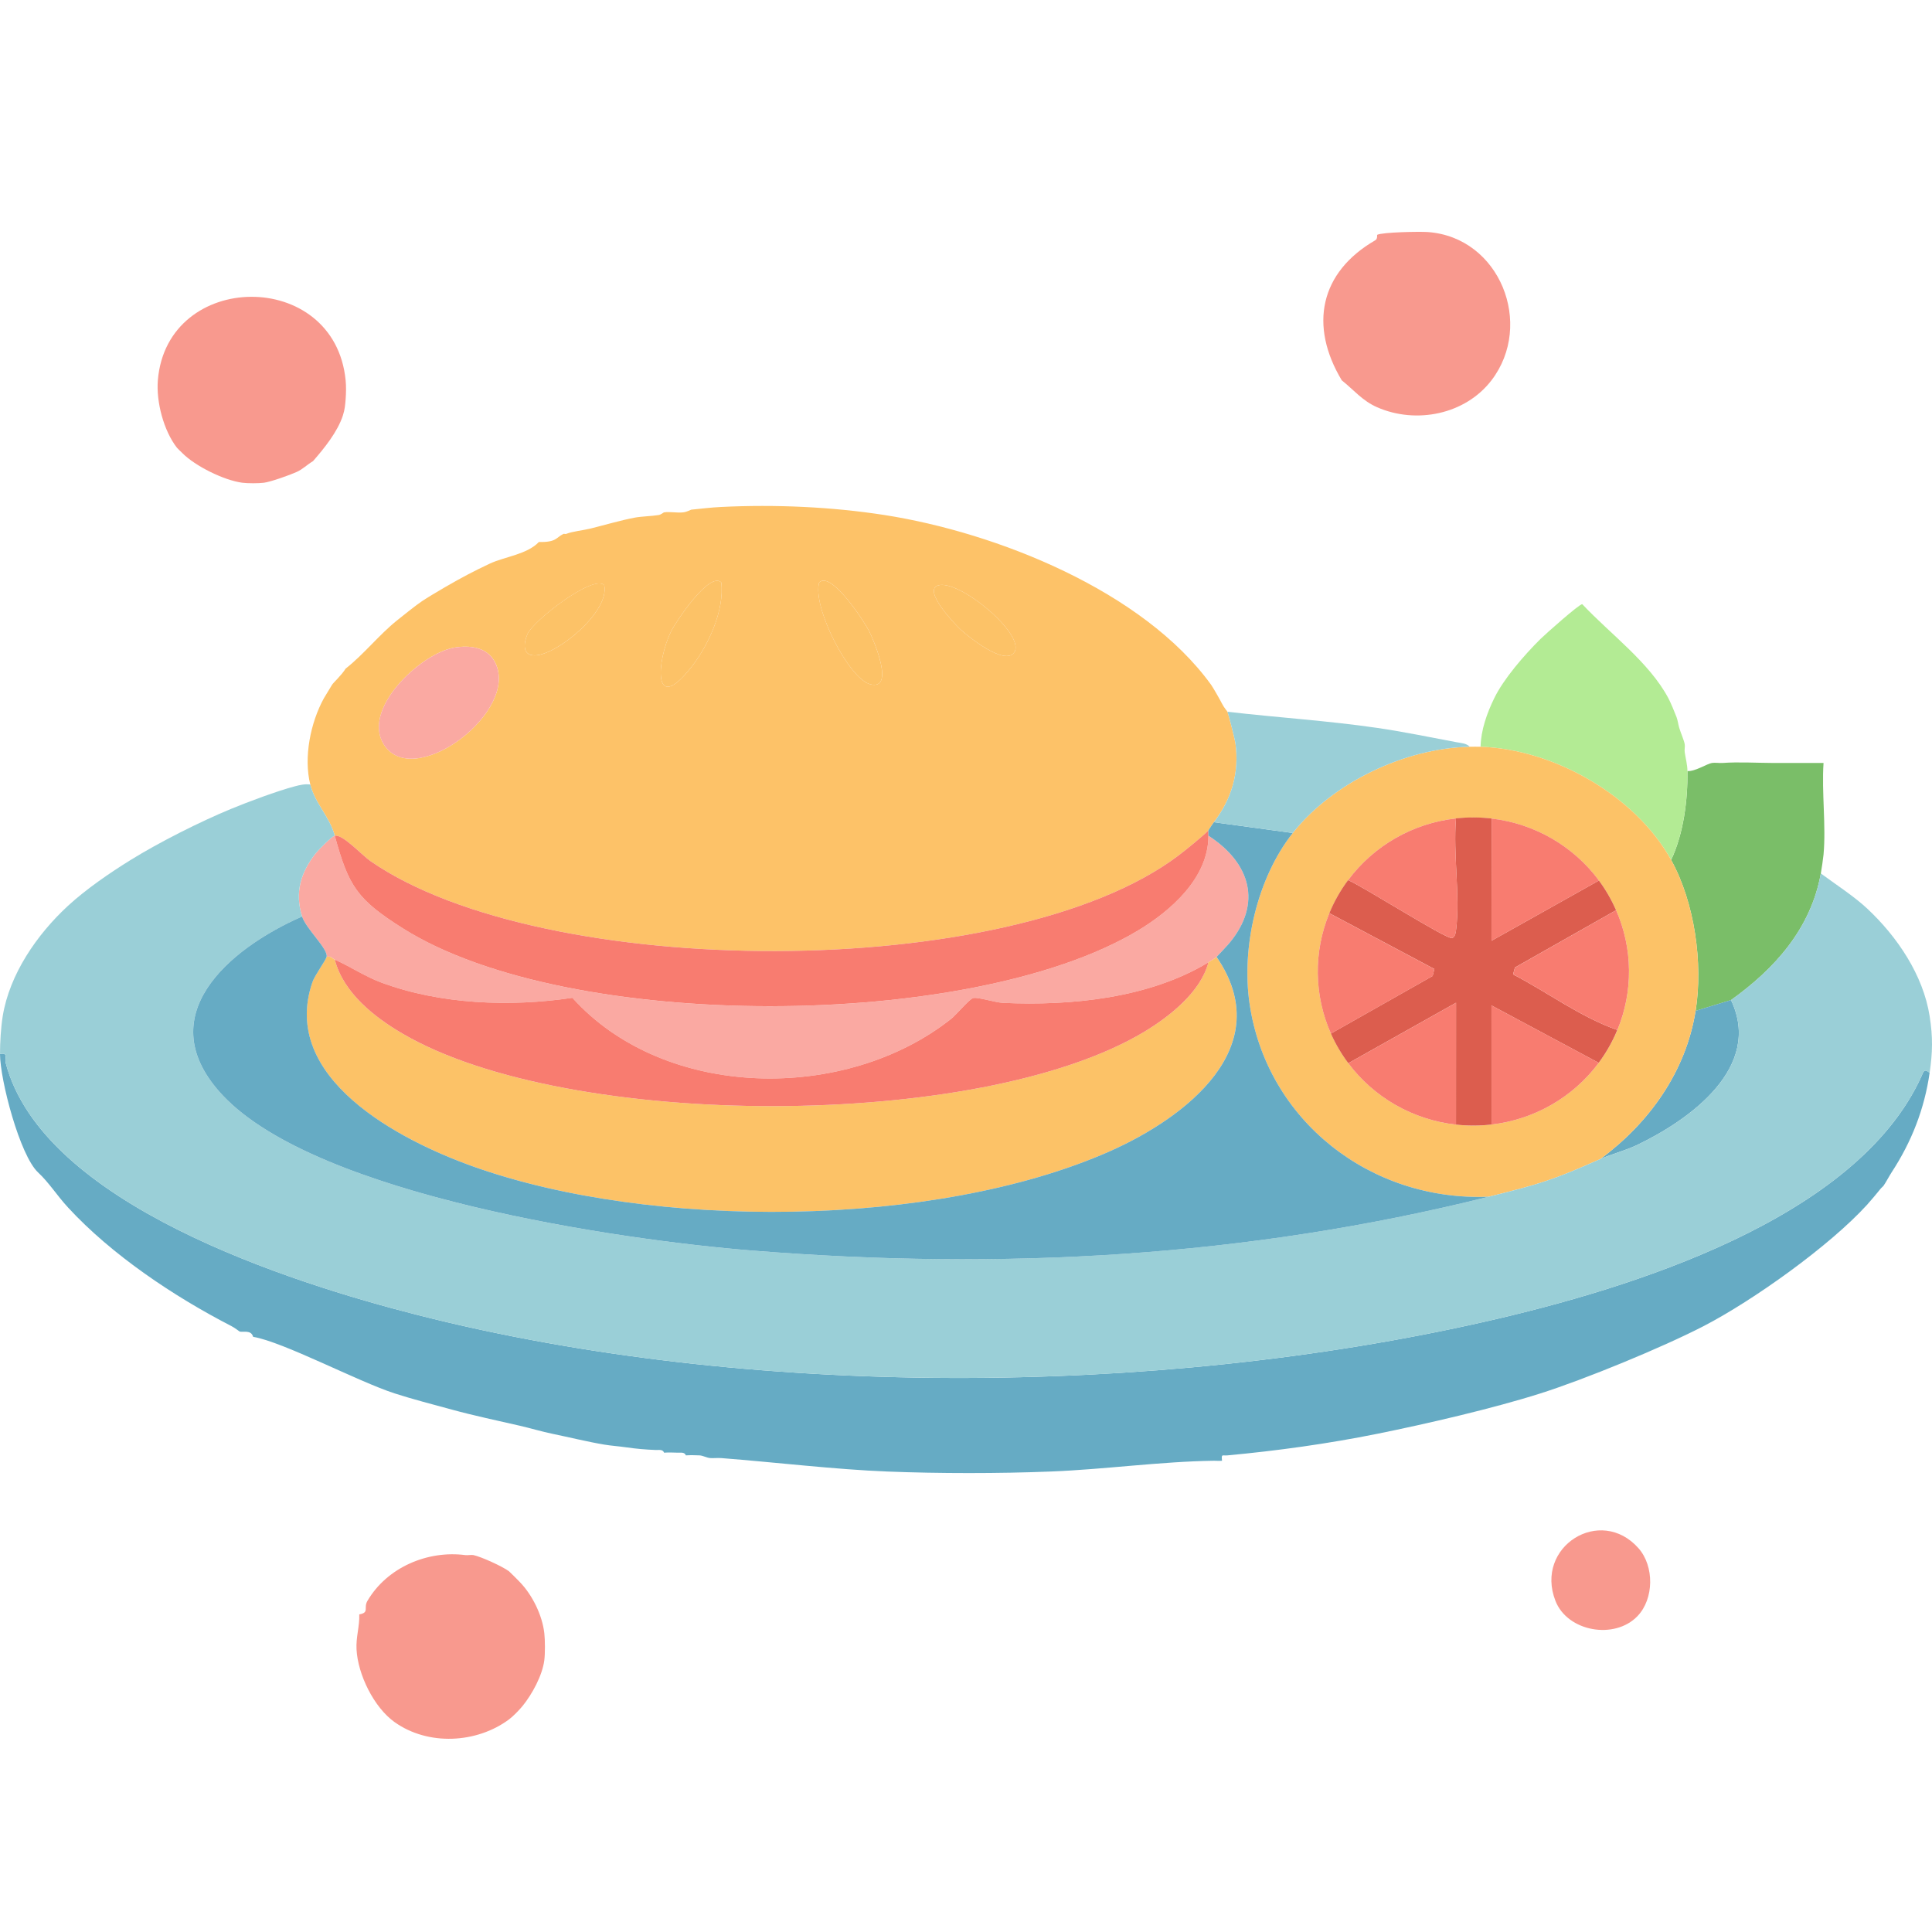
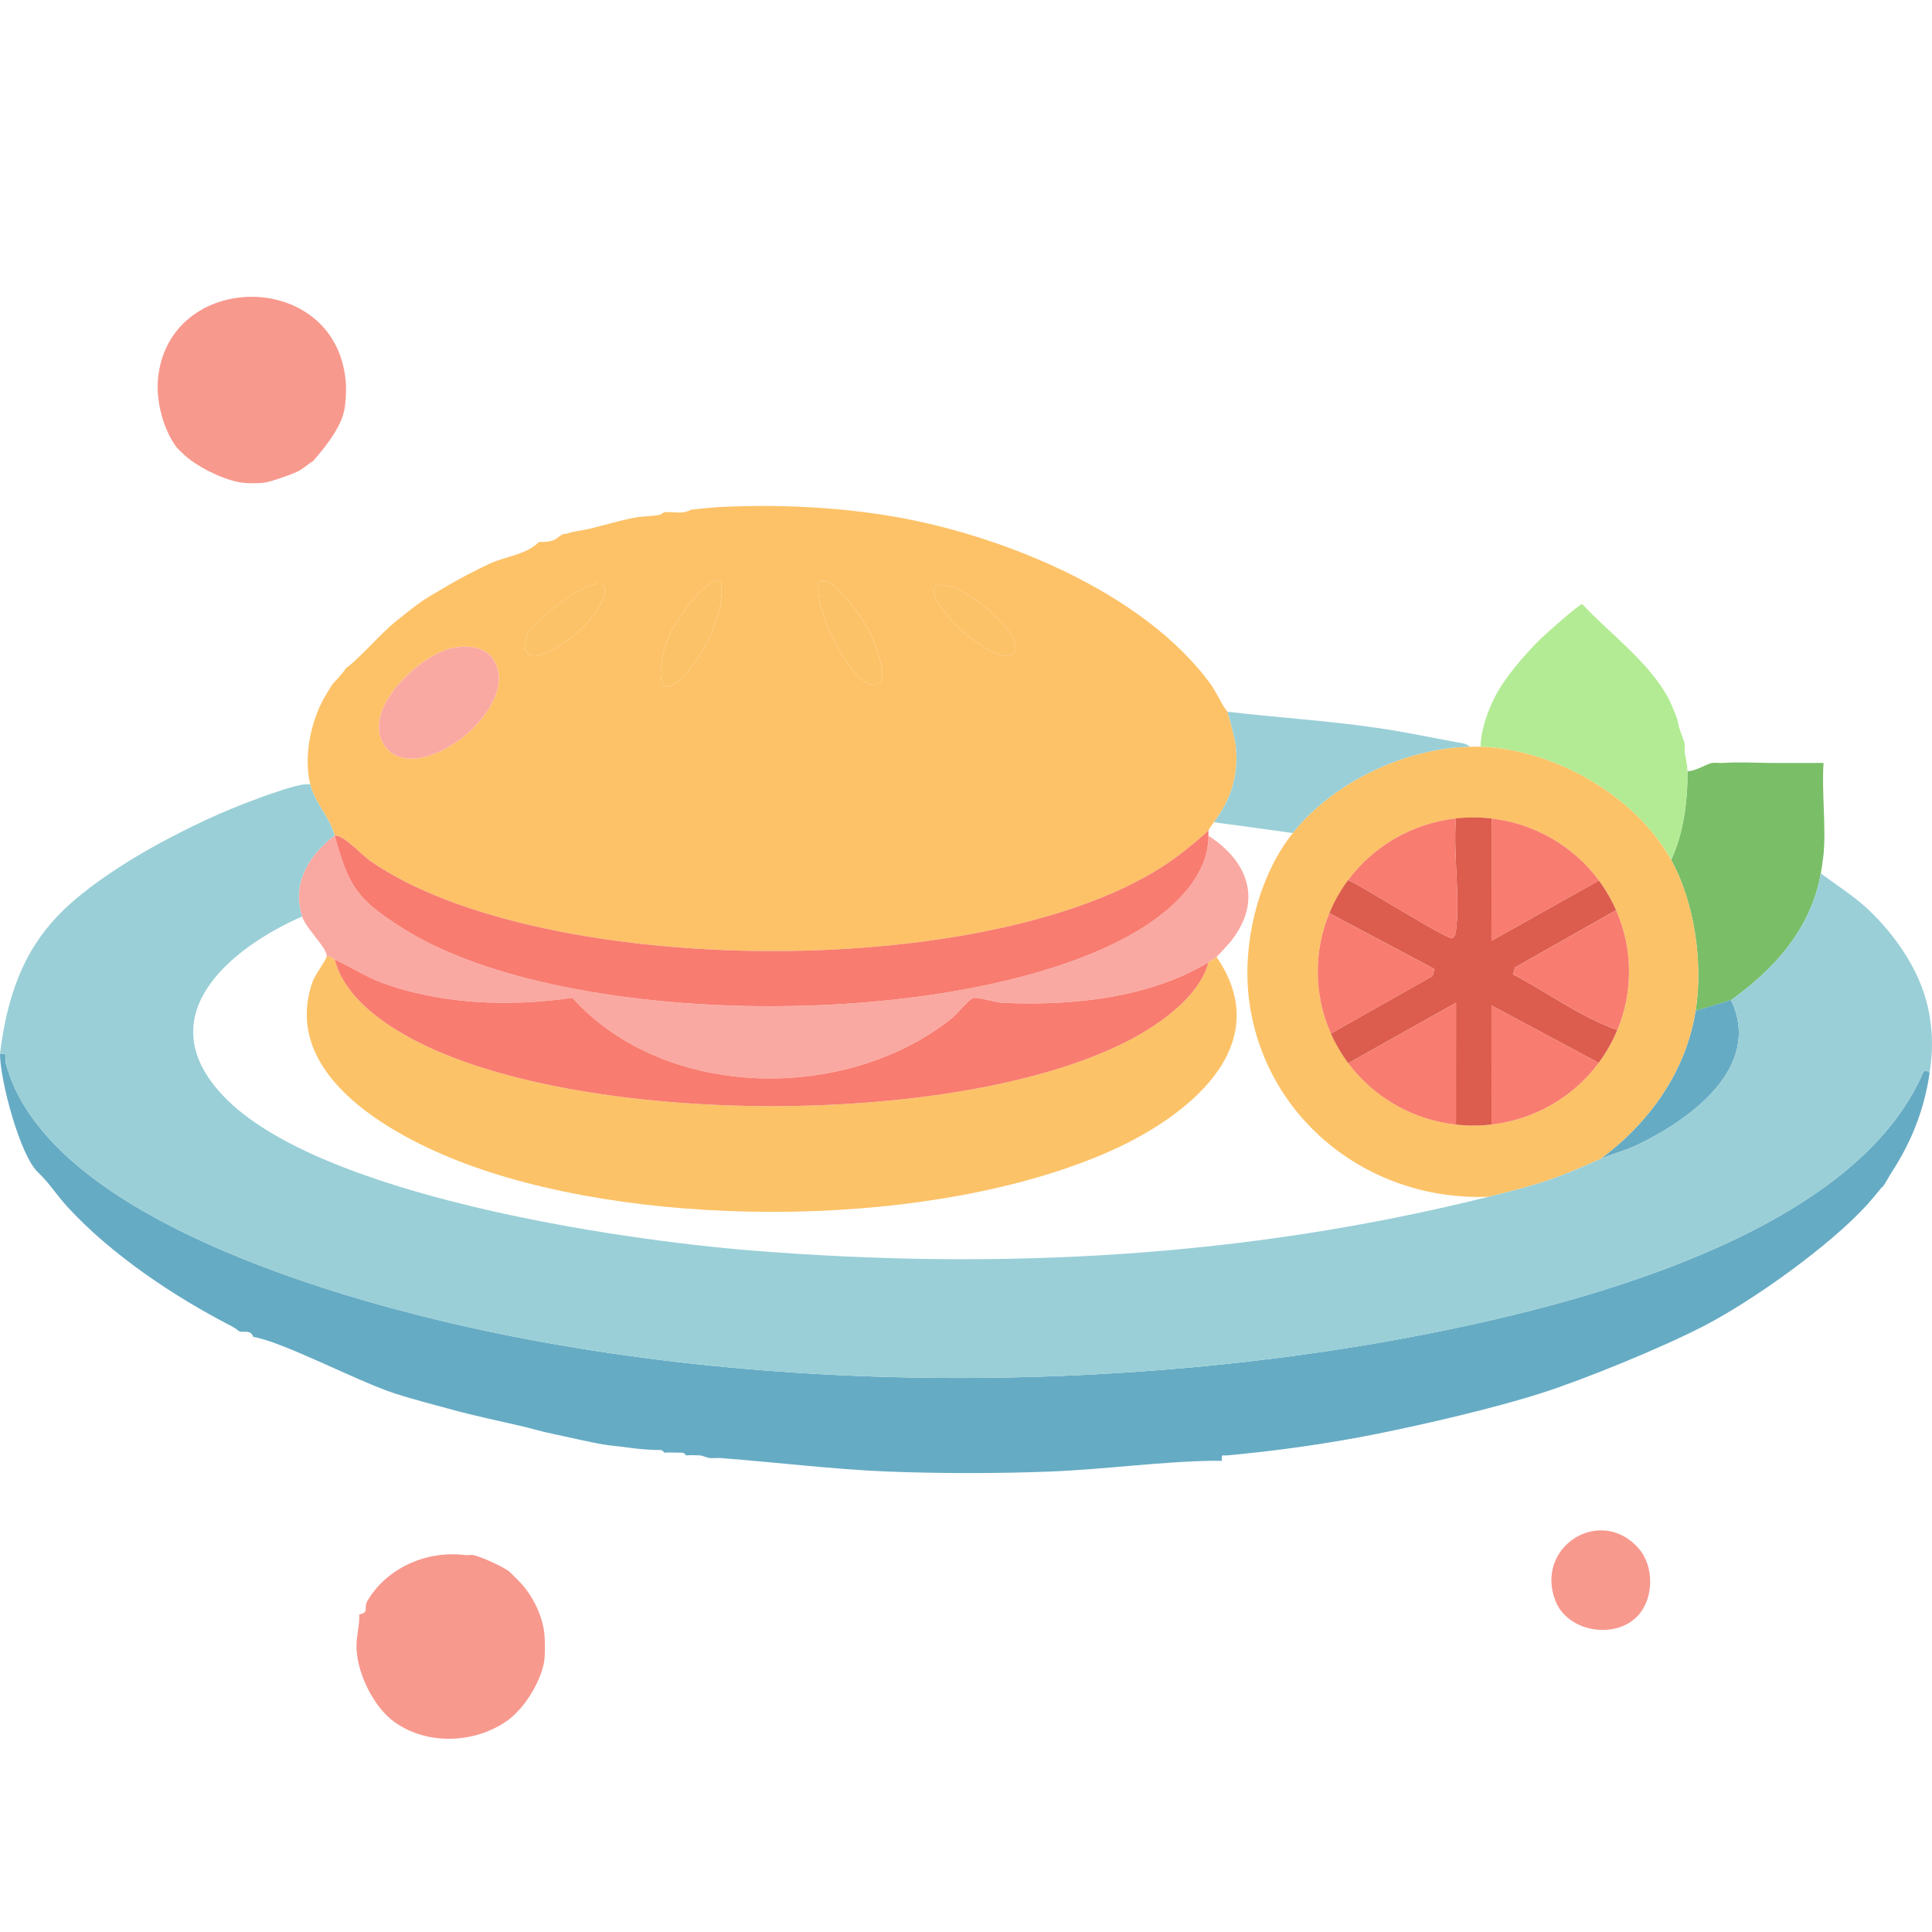
<svg xmlns="http://www.w3.org/2000/svg" width="50" height="50" viewBox="0 0 50 50" fill="none">
  <g clip-path="url(#clip0_2486_2306)">
    <path d="M12.045 40.246C12.111 40.254 12.197 40.233 12.256 40.246C12.469 40.295 12.998 40.536 13.172 40.664C13.196 40.682 13.408 40.896 13.453 40.943C13.78 41.283 14.034 41.801 14.087 42.268C14.107 42.442 14.109 42.794 14.087 42.965C14.037 43.358 13.774 43.843 13.524 44.151C13.437 44.257 13.278 44.421 13.172 44.499C12.337 45.119 11.082 45.187 10.213 44.569C9.676 44.187 9.261 43.336 9.227 42.686C9.21 42.364 9.308 42.095 9.298 41.78C9.568 41.734 9.402 41.613 9.509 41.431C10.018 40.562 11.068 40.118 12.045 40.246Z" fill="#F8998E" />
    <path d="M42.378 41.825C41.784 42.444 40.566 42.227 40.255 41.431C39.708 40.026 41.421 38.954 42.405 40.069C42.815 40.534 42.808 41.377 42.378 41.825Z" fill="#F8998E" />
-     <path d="M38.599 9.843C37.922 10.726 36.653 10.983 35.641 10.54C35.258 10.373 35.039 10.093 34.725 9.843C33.878 8.432 34.153 7.049 35.592 6.218C35.659 6.179 35.634 6.081 35.641 6.077C35.778 6.008 36.74 5.99 36.947 6.005C38.82 6.137 39.707 8.398 38.599 9.843Z" fill="#F8998E" />
    <path d="M8.945 9.843C8.96 9.984 8.957 10.187 8.945 10.331C8.933 10.485 8.923 10.6 8.875 10.749C8.74 11.171 8.39 11.604 8.1 11.935C7.935 12.034 7.842 12.139 7.678 12.214C7.501 12.295 7.007 12.47 6.832 12.493C6.698 12.511 6.403 12.511 6.269 12.493C5.797 12.43 5.055 12.065 4.719 11.726C4.681 11.687 4.596 11.609 4.578 11.586C4.235 11.143 4.04 10.401 4.085 9.843C4.318 6.988 8.662 6.933 8.945 9.843Z" fill="#F8998E" />
    <path d="M44.586 19.745C44.986 19.716 45.446 19.743 45.854 19.745C46.299 19.747 46.747 19.743 47.193 19.745C47.142 20.512 47.261 21.36 47.193 22.116C47.184 22.216 47.143 22.49 47.123 22.604C46.864 24.044 45.917 25.083 44.798 25.882L43.883 26.161C44.078 24.929 43.859 23.359 43.249 22.256C43.572 21.567 43.68 20.711 43.671 19.955C43.867 19.97 44.177 19.766 44.305 19.745C44.389 19.732 44.496 19.752 44.587 19.745L44.586 19.745Z" fill="#7ABE68" />
    <path d="M43.178 18.071C43.233 18.174 43.345 18.442 43.389 18.559C43.421 18.646 43.432 18.748 43.459 18.838C43.498 18.969 43.58 19.152 43.6 19.257C43.612 19.319 43.59 19.4 43.6 19.466C43.624 19.63 43.669 19.786 43.671 19.954C43.679 20.71 43.571 21.566 43.248 22.255C42.327 20.593 40.219 19.389 38.317 19.326C38.326 18.895 38.483 18.455 38.67 18.071C38.913 17.57 39.445 16.955 39.867 16.537C39.992 16.414 40.879 15.624 40.949 15.636C41.665 16.4 42.684 17.14 43.178 18.071Z" fill="#B3EB94" />
    <path d="M44.798 25.881C45.627 27.618 43.737 28.979 42.358 29.637C42.062 29.778 41.694 29.872 41.417 29.995C42.681 29.061 43.632 27.733 43.882 26.16L44.798 25.881Z" fill="#66ABC4" />
    <path d="M38.036 19.326C38.129 19.324 38.224 19.324 38.317 19.326C40.219 19.389 42.327 20.593 43.248 22.255C43.859 23.358 44.078 24.928 43.882 26.16C43.632 27.733 42.681 29.061 41.417 29.995C40.18 30.545 39.852 30.641 38.529 30.971C35.467 31.096 32.782 28.999 32.339 25.977C32.124 24.519 32.53 22.731 33.457 21.558C34.491 20.25 36.36 19.361 38.036 19.326ZM37.681 21.181C36.566 21.305 35.554 21.884 34.889 22.778C34.693 23.042 34.529 23.33 34.404 23.634C33.99 24.634 34.005 25.758 34.445 26.749C34.565 27.02 34.717 27.278 34.895 27.516C35.56 28.406 36.571 28.982 37.682 29.105C37.988 29.14 38.296 29.139 38.601 29.103C39.709 28.974 40.714 28.396 41.375 27.506C41.57 27.244 41.732 26.958 41.858 26.657C42.27 25.661 42.258 24.544 41.825 23.557C41.706 23.286 41.557 23.028 41.381 22.789C40.72 21.895 39.714 21.314 38.603 21.185C38.296 21.149 37.987 21.148 37.681 21.183V21.181Z" fill="#FCC267" />
    <path d="M38.602 21.184L38.599 24.347L41.38 22.788C41.557 23.027 41.705 23.285 41.824 23.556L39.206 25.039L39.159 25.217C40.044 25.677 40.899 26.32 41.856 26.656C41.731 26.958 41.569 27.244 41.374 27.506L38.599 26.021L38.6 29.103C38.295 29.138 37.986 29.139 37.681 29.105L37.682 25.951L34.894 27.516C34.715 27.277 34.564 27.02 34.443 26.748L37.076 25.258L37.121 25.078L34.403 23.633C34.528 23.329 34.691 23.042 34.888 22.777C35.285 22.946 37.422 24.306 37.575 24.277C37.664 24.26 37.677 24.113 37.686 24.036C37.787 23.162 37.605 22.103 37.68 21.18C37.986 21.146 38.296 21.147 38.602 21.183V21.184Z" fill="#DC5D4E" />
    <path d="M37.681 21.181C37.606 22.104 37.788 23.163 37.687 24.037C37.678 24.115 37.665 24.261 37.576 24.277C37.423 24.307 35.286 22.947 34.889 22.778C35.554 21.884 36.566 21.305 37.68 21.181H37.681Z" fill="#F87C70" />
    <path d="M34.894 27.516L37.683 25.951L37.681 29.105C36.57 28.982 35.56 28.406 34.894 27.516Z" fill="#F87C70" />
    <path d="M41.857 26.656C40.9 26.32 40.044 25.677 39.16 25.217L39.206 25.04L41.825 23.556C42.258 24.543 42.27 25.661 41.858 26.656H41.857Z" fill="#F87C70" />
    <path d="M34.403 23.634L37.121 25.079L37.077 25.259L34.444 26.749C34.005 25.759 33.99 24.634 34.403 23.634Z" fill="#F87C70" />
    <path d="M41.375 27.506C40.714 28.396 39.709 28.974 38.601 29.103L38.6 26.021L41.375 27.506Z" fill="#F87C70" />
    <path d="M41.381 22.788L38.6 24.347L38.603 21.184C39.714 21.314 40.72 21.895 41.381 22.788Z" fill="#F87C70" />
    <path d="M18.666 13.12C20.061 13.052 21.515 13.115 22.892 13.329C25.789 13.781 29.587 15.291 31.344 17.723C31.394 17.792 31.582 18.122 31.626 18.211C31.677 18.314 31.762 18.408 31.767 18.42C31.794 18.485 31.96 19.14 31.972 19.228C32.077 19.997 31.879 20.672 31.415 21.279C31.365 21.344 31.284 21.477 31.274 21.488C31.157 21.618 30.677 22.007 30.493 22.145C26.122 25.442 14.056 25.383 9.586 22.284C9.362 22.128 8.874 21.588 8.664 21.628C8.527 21.127 8.155 20.8 8.03 20.303C7.853 19.6 8.037 18.699 8.382 18.071C8.43 17.985 8.525 17.842 8.593 17.723C8.624 17.669 8.838 17.478 8.945 17.304C9.425 16.926 9.808 16.429 10.284 16.049C10.446 15.919 10.768 15.661 10.918 15.561C11.197 15.375 11.825 15.014 12.115 14.864C12.293 14.771 12.498 14.669 12.679 14.585C13.061 14.407 13.643 14.348 13.946 14.027C14.406 14.036 14.384 13.915 14.58 13.818C14.599 13.809 14.63 13.826 14.651 13.818C14.816 13.751 15.084 13.728 15.285 13.678C15.636 13.591 16.072 13.464 16.412 13.399C16.611 13.361 16.853 13.361 17.046 13.329C17.112 13.318 17.168 13.262 17.186 13.26C17.337 13.237 17.524 13.278 17.68 13.26C17.786 13.247 17.877 13.191 17.891 13.19C18.157 13.164 18.393 13.133 18.666 13.12ZM18.666 15.073C18.359 14.776 17.482 16.107 17.37 16.335C16.994 17.098 16.884 18.54 17.889 17.268C18.33 16.711 18.755 15.786 18.666 15.073ZM21.201 15.073C21.013 15.691 21.966 17.566 22.521 17.709C23.166 17.874 22.624 16.593 22.495 16.336C22.377 16.101 21.516 14.767 21.201 15.072V15.073ZM15.637 15.143C15.35 14.859 13.791 16.07 13.648 16.416C13.55 16.651 13.516 16.964 13.839 16.962C14.41 16.958 15.789 15.825 15.637 15.143V15.143ZM24.277 15.151C23.877 15.278 24.7 16.143 24.863 16.294C25.072 16.487 25.995 17.228 26.243 16.891C26.574 16.441 24.818 14.979 24.277 15.151ZM11.745 16.763C10.876 16.913 9.288 18.404 9.972 19.322C10.787 20.416 13.456 18.39 12.811 17.138C12.605 16.739 12.148 16.693 11.745 16.762L11.745 16.763Z" fill="#FDC268" />
    <path d="M31.274 21.628C32.356 22.327 32.68 23.379 31.806 24.419C31.765 24.468 31.504 24.749 31.485 24.765C31.429 24.813 31.34 24.864 31.274 24.905C29.74 25.834 27.72 26.035 25.953 25.954C25.752 25.945 25.318 25.804 25.189 25.828C25.09 25.847 24.747 26.262 24.615 26.367C21.881 28.535 17.206 28.479 14.813 25.823C13.205 26.064 11.395 25.996 9.863 25.426C9.445 25.271 9.066 25.014 8.664 24.835C8.603 24.808 8.557 24.73 8.452 24.765C8.503 24.565 7.918 24.038 7.818 23.719C7.623 23.097 7.782 22.576 8.172 22.082C8.241 21.995 8.587 21.641 8.664 21.628C9.022 22.938 9.241 23.278 10.43 24.028C14.709 26.725 25.102 26.678 29.433 24.093C30.301 23.575 31.277 22.715 31.274 21.628Z" fill="#FAA9A2" />
    <path d="M31.274 21.488C31.274 21.535 31.274 21.581 31.274 21.628C31.277 22.716 30.302 23.575 29.433 24.093C25.101 26.677 14.709 26.724 10.43 24.028C9.241 23.278 9.022 22.938 8.664 21.628C8.874 21.588 9.362 22.128 9.586 22.284C14.056 25.383 26.121 25.442 30.493 22.145C30.677 22.007 31.157 21.618 31.274 21.488Z" fill="#F87C70" />
    <path d="M11.745 16.763C12.148 16.693 12.605 16.739 12.81 17.139C13.456 18.39 10.786 20.417 9.971 19.322C9.288 18.404 10.875 16.914 11.744 16.764L11.745 16.763Z" fill="#FAA9A2" />
    <path d="M18.666 15.073C18.755 15.786 18.33 16.711 17.889 17.268C16.884 18.54 16.994 17.098 17.37 16.335C17.482 16.107 18.359 14.776 18.666 15.073Z" fill="#FCC267" />
    <path d="M21.201 15.073C21.516 14.768 22.377 16.101 22.495 16.337C22.624 16.594 23.165 17.875 22.521 17.709C21.966 17.566 21.013 15.692 21.201 15.073V15.073Z" fill="#FCC267" />
    <path d="M15.637 15.143C15.789 15.825 14.41 16.957 13.839 16.961C13.515 16.963 13.55 16.651 13.648 16.415C13.791 16.069 15.35 14.858 15.637 15.142V15.143Z" fill="#FCC267" />
    <path d="M24.277 15.151C24.818 14.979 26.574 16.441 26.243 16.891C25.995 17.228 25.072 16.487 24.863 16.294C24.7 16.144 23.877 15.278 24.277 15.151Z" fill="#FCC267" />
    <path d="M8.664 24.835C8.885 25.693 9.689 26.325 10.423 26.754C14.709 29.254 25.342 29.264 29.606 26.706C30.271 26.306 31.074 25.676 31.273 24.905C31.339 24.864 31.428 24.813 31.484 24.765C33.078 27.09 30.686 28.926 28.714 29.798C24.21 31.79 16.855 31.837 12.238 30.186C10.327 29.504 7.228 27.893 8.086 25.415C8.147 25.237 8.428 24.86 8.452 24.765C8.556 24.73 8.602 24.808 8.663 24.835H8.664Z" fill="#FCC267" />
    <path d="M31.274 24.905C31.074 25.675 30.271 26.306 29.607 26.706C25.343 29.264 14.709 29.254 10.424 26.754C9.689 26.325 8.886 25.694 8.664 24.835C9.067 25.014 9.446 25.271 9.863 25.426C11.395 25.996 13.206 26.064 14.813 25.823C17.206 28.479 21.882 28.535 24.616 26.367C24.748 26.262 25.091 25.848 25.189 25.828C25.319 25.803 25.752 25.944 25.954 25.954C27.72 26.035 29.741 25.834 31.274 24.905H31.274Z" fill="#F87C70" />
    <path d="M0 27.276C0.223 27.234 0.116 27.386 0.148 27.509C1.105 31.16 7.518 33.195 10.818 34.034C19.338 36.201 29.881 36.15 38.446 34.201C42.194 33.349 48.04 31.554 49.723 27.863C49.781 27.737 49.789 27.643 49.939 27.763C49.804 28.701 49.472 29.55 48.953 30.343C48.889 30.443 48.792 30.625 48.742 30.692C48.724 30.715 48.693 30.735 48.672 30.762C48.596 30.858 48.401 31.091 48.319 31.18C47.346 32.249 45.364 33.66 44.093 34.318C43.014 34.876 41.008 35.699 39.867 36.061C38.647 36.449 36.916 36.85 35.641 37.107C34.366 37.364 33.051 37.546 31.767 37.665C31.63 37.678 31.606 37.617 31.626 37.804C31.558 37.811 31.484 37.804 31.415 37.804C30.042 37.823 28.592 38.028 27.189 38.083C25.853 38.136 24.298 38.136 22.962 38.083C21.627 38.031 20.086 37.846 18.666 37.735C18.573 37.728 18.477 37.74 18.384 37.735C18.291 37.729 18.189 37.668 18.102 37.665C17.989 37.66 17.863 37.657 17.75 37.665C17.716 37.574 17.615 37.598 17.539 37.595C17.425 37.591 17.299 37.587 17.186 37.595C17.153 37.504 17.053 37.528 16.975 37.526C16.703 37.515 16.468 37.495 16.2 37.456C16.025 37.43 15.814 37.416 15.637 37.386C15.218 37.316 14.726 37.195 14.299 37.107C14.023 37.051 13.732 36.962 13.453 36.898C12.867 36.763 12.273 36.639 11.692 36.48C11.208 36.347 10.689 36.215 10.213 36.061C9.261 35.753 7.332 34.728 6.551 34.597C6.497 34.401 6.279 34.492 6.198 34.457C6.186 34.452 6.081 34.366 5.987 34.318C4.505 33.556 2.888 32.474 1.761 31.25C1.465 30.928 1.274 30.612 0.986 30.343C0.513 29.902 0.001 27.947 0 27.276Z" fill="#66ABC4" />
-     <path d="M8.03 20.303C8.155 20.8 8.527 21.127 8.664 21.628C8.588 21.641 8.241 21.996 8.172 22.082C7.782 22.576 7.622 23.097 7.818 23.719C5.907 24.56 3.841 26.316 5.774 28.358C8.217 30.939 15.974 32.085 19.476 32.365C25.935 32.881 32.251 32.539 38.529 30.971C39.852 30.641 40.18 30.545 41.417 29.995C41.694 29.872 42.062 29.778 42.358 29.637C43.737 28.979 45.627 27.618 44.798 25.881C45.916 25.083 46.864 24.043 47.122 22.604C47.502 22.885 47.978 23.192 48.319 23.51C49.099 24.238 49.773 25.234 49.939 26.299C50.025 26.841 50.016 27.234 49.939 27.764C49.789 27.644 49.781 27.737 49.723 27.863C48.04 31.554 42.194 33.349 38.446 34.202C29.881 36.15 19.338 36.201 10.818 34.035C7.518 33.196 1.105 31.16 0.148 27.51C0.116 27.387 0.223 27.235 0 27.276C0 26.975 0.023 26.595 0.07 26.3C0.247 25.21 0.958 24.181 1.761 23.441C2.222 23.016 2.846 22.587 3.381 22.256C4.118 21.799 5.181 21.263 5.987 20.931C6.432 20.748 7.166 20.473 7.622 20.352C7.758 20.316 7.887 20.285 8.03 20.303V20.303Z" fill="#9ACFD7" />
-     <path d="M33.457 21.558C32.53 22.731 32.124 24.519 32.339 25.977C32.783 28.999 35.467 31.096 38.529 30.971C32.251 32.54 25.934 32.882 19.476 32.365C15.974 32.085 8.217 30.939 5.774 28.358C3.842 26.316 5.908 24.559 7.818 23.719C7.918 24.038 8.503 24.564 8.452 24.765C8.428 24.86 8.148 25.237 8.087 25.415C7.229 27.893 10.328 29.504 12.238 30.186C16.855 31.837 24.21 31.79 28.715 29.798C30.687 28.925 33.079 27.09 31.485 24.765C31.504 24.749 31.764 24.468 31.806 24.419C32.68 23.379 32.356 22.327 31.274 21.628C31.274 21.581 31.274 21.535 31.274 21.488C31.284 21.477 31.365 21.344 31.415 21.279L33.457 21.558Z" fill="#66ABC4" />
+     <path d="M8.03 20.303C8.155 20.8 8.527 21.127 8.664 21.628C8.588 21.641 8.241 21.996 8.172 22.082C7.782 22.576 7.622 23.097 7.818 23.719C5.907 24.56 3.841 26.316 5.774 28.358C8.217 30.939 15.974 32.085 19.476 32.365C25.935 32.881 32.251 32.539 38.529 30.971C39.852 30.641 40.18 30.545 41.417 29.995C41.694 29.872 42.062 29.778 42.358 29.637C43.737 28.979 45.627 27.618 44.798 25.881C45.916 25.083 46.864 24.043 47.122 22.604C47.502 22.885 47.978 23.192 48.319 23.51C49.099 24.238 49.773 25.234 49.939 26.299C50.025 26.841 50.016 27.234 49.939 27.764C49.789 27.644 49.781 27.737 49.723 27.863C48.04 31.554 42.194 33.349 38.446 34.202C29.881 36.15 19.338 36.201 10.818 34.035C7.518 33.196 1.105 31.16 0.148 27.51C0.116 27.387 0.223 27.235 0 27.276C0.247 25.21 0.958 24.181 1.761 23.441C2.222 23.016 2.846 22.587 3.381 22.256C4.118 21.799 5.181 21.263 5.987 20.931C6.432 20.748 7.166 20.473 7.622 20.352C7.758 20.316 7.887 20.285 8.03 20.303V20.303Z" fill="#9ACFD7" />
    <path d="M35.641 18.838C36.315 18.936 37.023 19.082 37.697 19.209C37.812 19.23 37.953 19.235 38.036 19.326C36.36 19.361 34.491 20.25 33.457 21.558L31.415 21.279C31.879 20.671 32.077 19.997 31.972 19.228C31.96 19.14 31.794 18.485 31.767 18.42C33.052 18.57 34.362 18.651 35.641 18.838Z" fill="#9ACFD7" />
  </g>
  <defs>
    <clipPath id="clip0_2486_2306">
      <rect width="50" height="39" fill="white" transform="translate(0 6)" />
    </clipPath>
  </defs>
</svg>